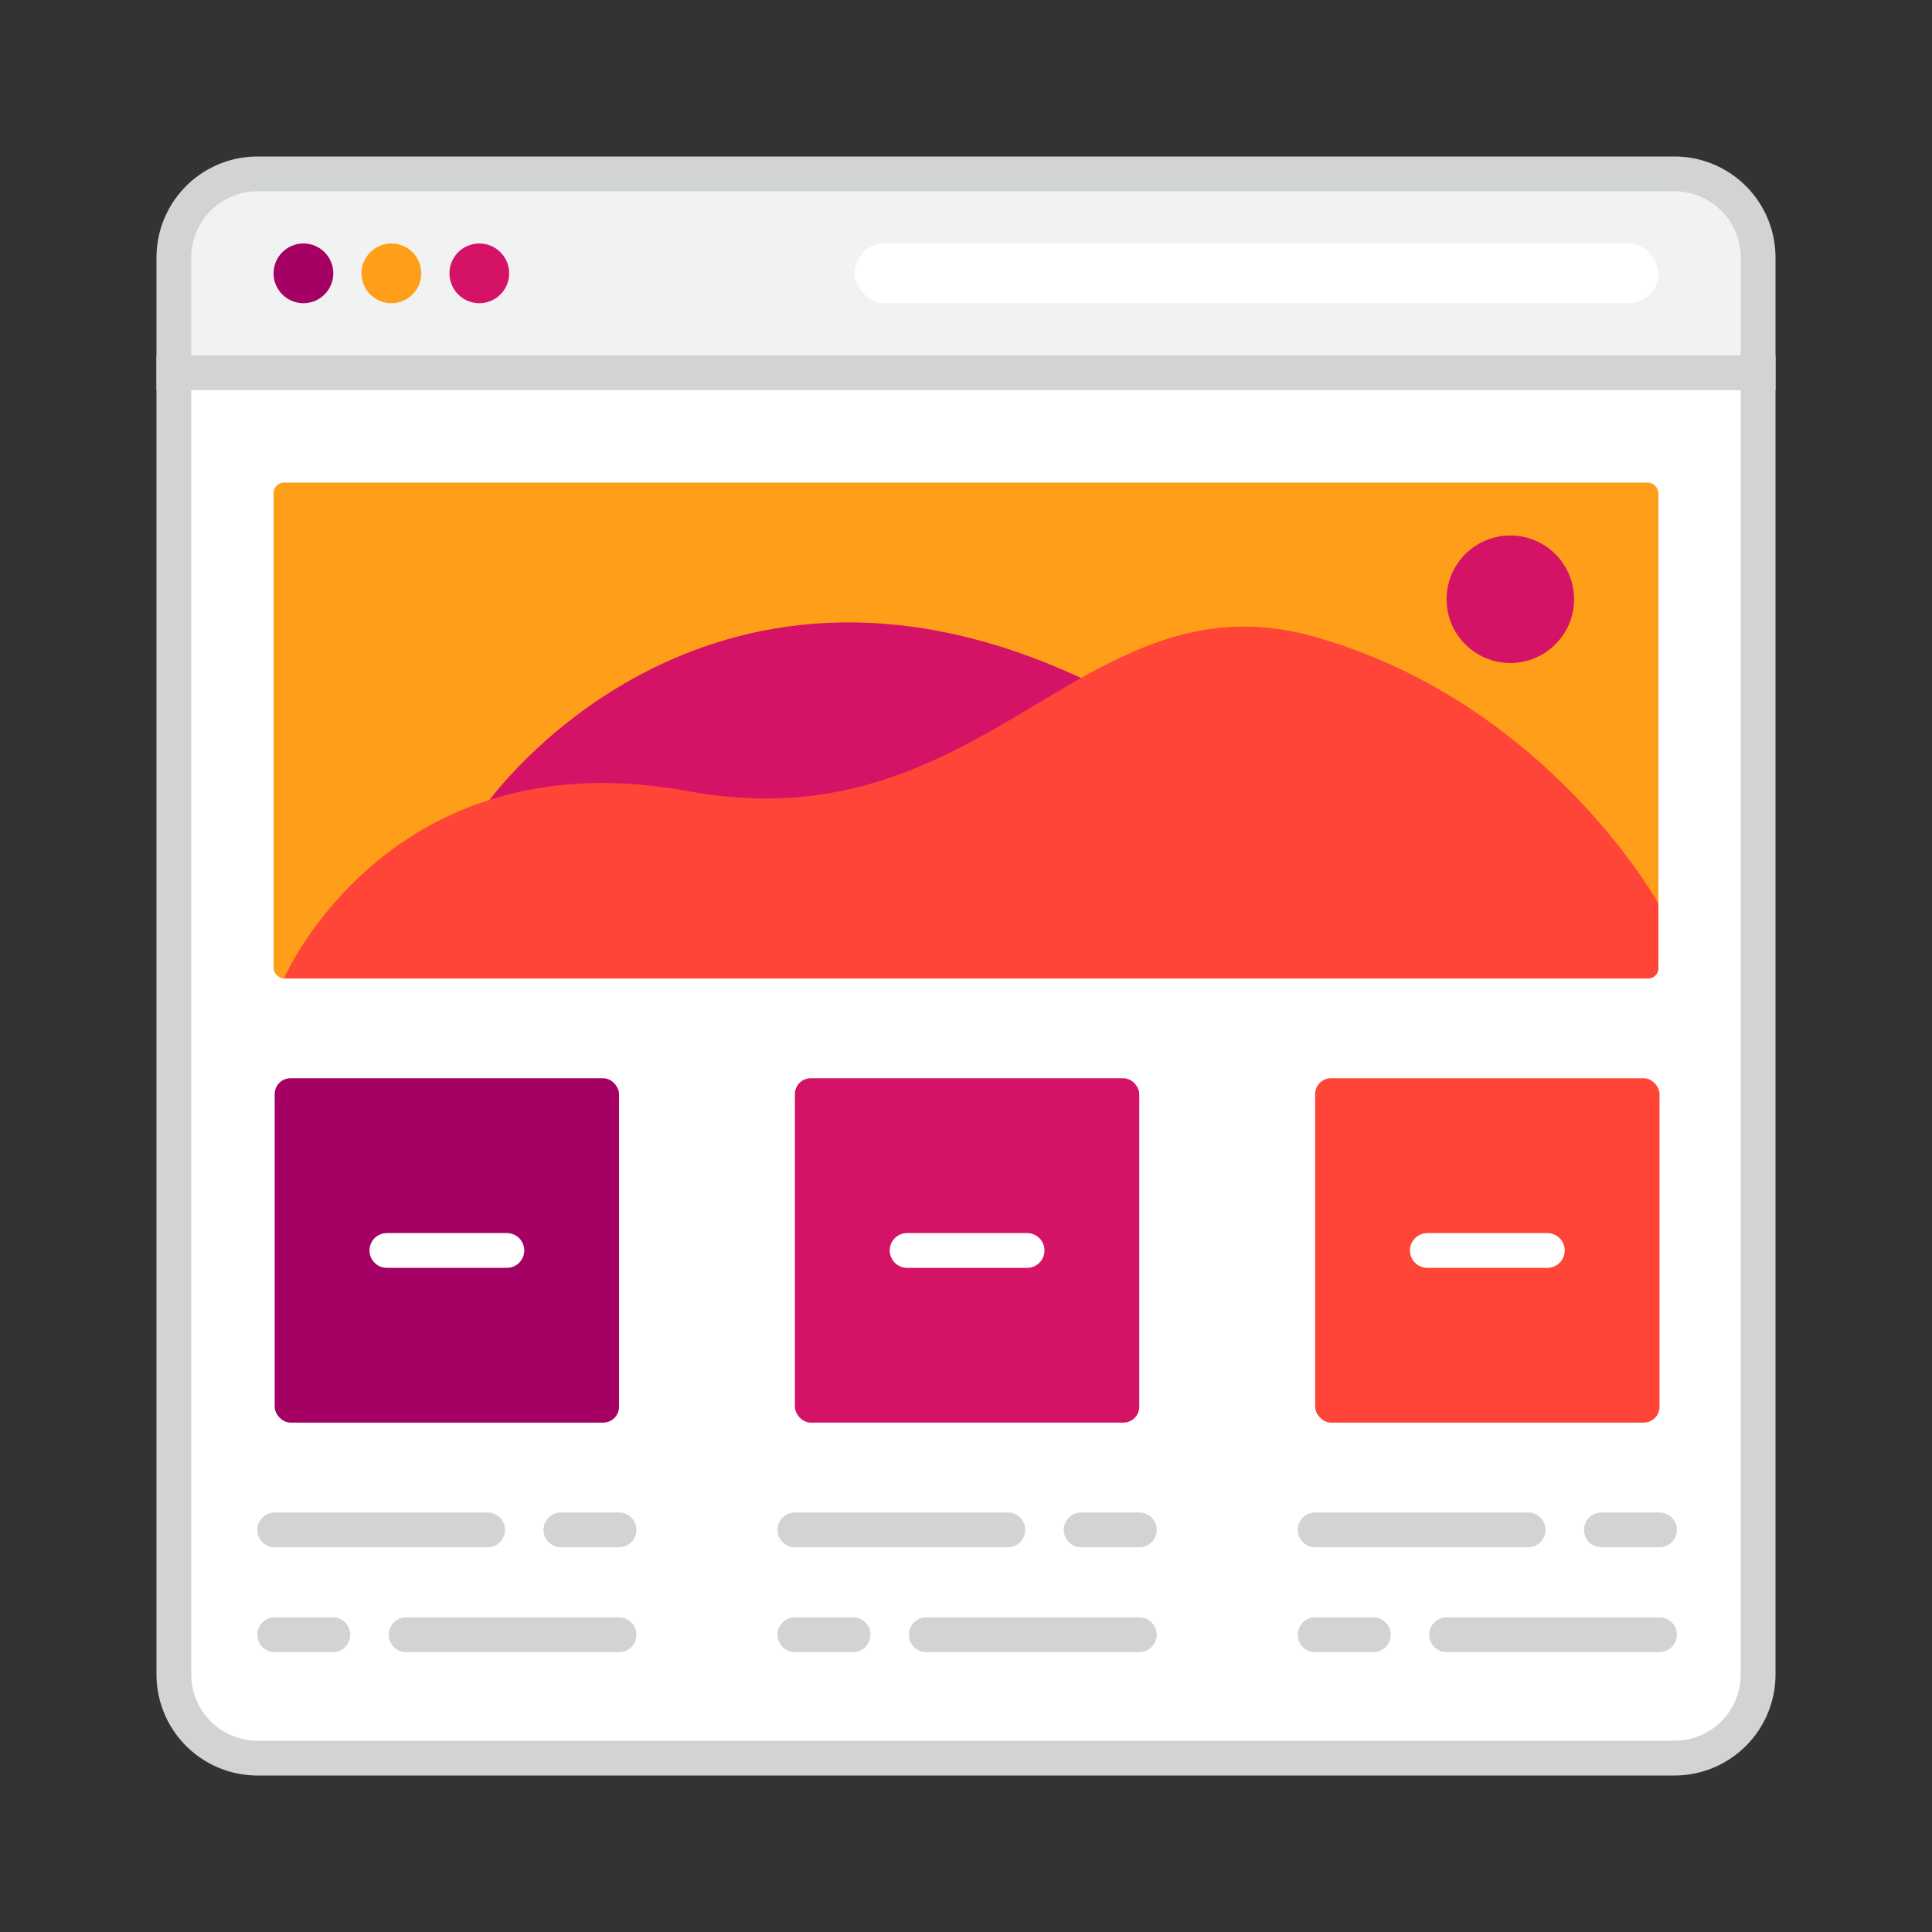
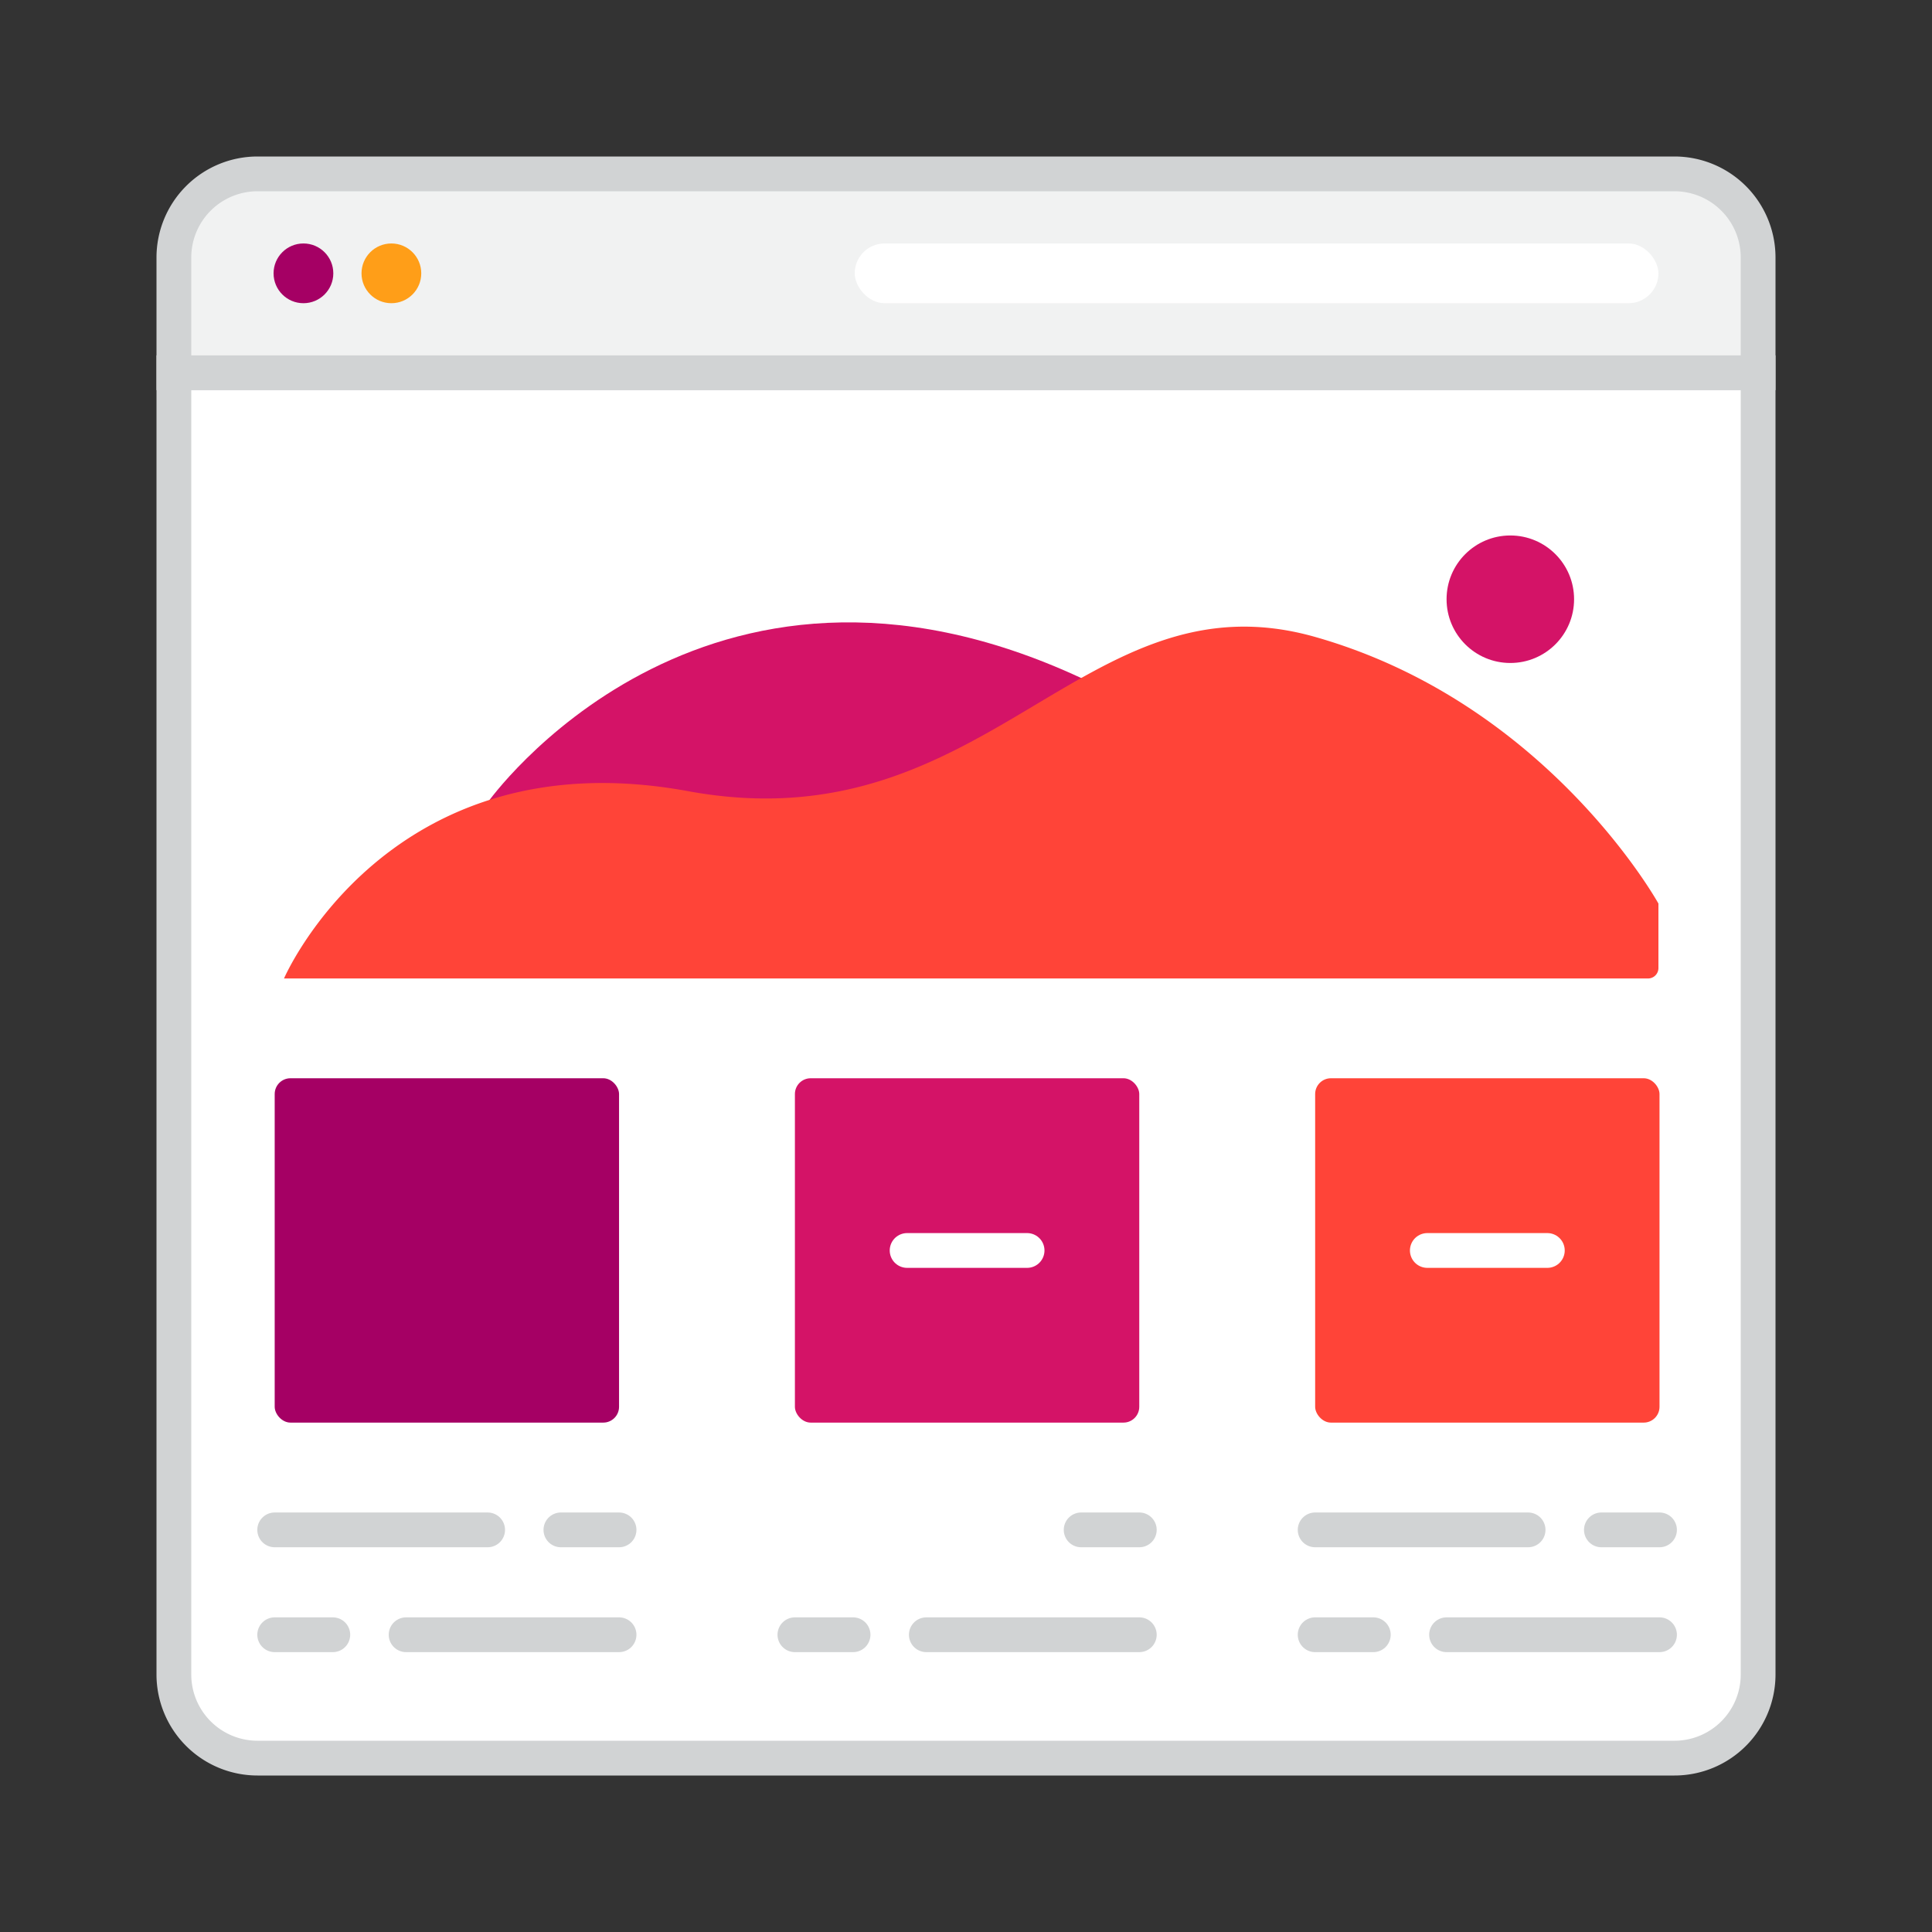
<svg xmlns="http://www.w3.org/2000/svg" id="Layer_1" data-name="Layer 1" viewBox="0 0 500 500">
  <rect x="0" y="0" width="500" height="500" fill="#333333" stroke="none" />
  <defs>
    <style>.cls-1,.cls-6{fill:#fff;}.cls-1,.cls-2,.cls-7{stroke:#d1d3d4;}.cls-1,.cls-2{stroke-miterlimit:10;}.cls-1,.cls-2,.cls-7,.cls-9{stroke-width:9px;}.cls-2{fill:#f1f2f2;}.cls-3{fill:#a50064;}.cls-4{fill:#ff9e18;}.cls-5{fill:#d41367;}.cls-7,.cls-9{fill:none;stroke-linecap:round;stroke-linejoin:round;}.cls-8{fill:#ff4438;}.cls-9{stroke:#fff;}</style>
  </defs>
  <path class="cls-1" d="M45,433.35A21.65,21.65,0,0,0,66.65,455h366.7A21.65,21.65,0,0,0,455,433.35V96.48H45Z" />
  <path class="cls-2" d="M433.35,45H66.65A21.65,21.65,0,0,0,45,66.65V96.48H455V66.65A21.65,21.65,0,0,0,433.35,45Z" />
  <circle class="cls-3" cx="78.53" cy="70.74" r="7.73" />
  <circle class="cls-4" cx="101.29" cy="70.74" r="7.73" />
-   <circle class="cls-5" cx="124.05" cy="70.74" r="7.73" />
  <rect class="cls-6" x="221.2" y="63.01" width="208" height="15.46" rx="7.73" />
-   <rect class="cls-4" x="70.8" y="124.89" width="358.4" height="128.34" rx="2.7" />
  <path class="cls-5" d="M126.2,207.69s55.11-78,153.6-32.22-127.11,57.8-127.11,57.8Z" />
  <line class="cls-7" x1="71.09" y1="395.93" x2="126.2" y2="395.93" />
  <line class="cls-7" x1="145.16" y1="395.93" x2="160.21" y2="395.93" />
  <line class="cls-7" x1="160.21" y1="423.07" x2="105.1" y2="423.07" />
  <line class="cls-7" x1="86.13" y1="423.07" x2="71.09" y2="423.07" />
  <rect class="cls-3" x="71.09" y="279.05" width="89.12" height="89.12" rx="4.09" />
-   <line class="cls-7" x1="205.72" y1="395.93" x2="260.84" y2="395.93" />
  <line class="cls-7" x1="279.8" y1="395.93" x2="294.85" y2="395.93" />
  <line class="cls-7" x1="294.85" y1="423.07" x2="239.73" y2="423.07" />
  <line class="cls-7" x1="220.77" y1="423.07" x2="205.72" y2="423.07" />
  <rect class="cls-5" x="205.72" y="279.05" width="89.12" height="89.12" rx="4.09" />
  <line class="cls-7" x1="340.36" y1="395.93" x2="395.47" y2="395.93" />
  <line class="cls-7" x1="414.44" y1="395.93" x2="429.48" y2="395.93" />
  <line class="cls-7" x1="429.48" y1="423.07" x2="374.37" y2="423.07" />
  <line class="cls-7" x1="355.41" y1="423.07" x2="340.36" y2="423.07" />
  <rect class="cls-8" x="340.36" y="279.05" width="89.12" height="89.12" rx="4.09" />
  <path class="cls-8" d="M426.5,253.23a2.7,2.7,0,0,0,2.7-2.7V233.84s-28.67-51.91-88.84-69S255.65,219,178.07,204.75,73.5,253.23,73.5,253.23Z" />
  <circle class="cls-5" cx="390.87" cy="155.08" r="16.5" />
  <line class="cls-9" x1="369.39" y1="323.62" x2="400.45" y2="323.62" />
  <line class="cls-9" x1="234.76" y1="323.62" x2="265.81" y2="323.62" />
-   <line class="cls-9" x1="100.12" y1="323.62" x2="131.18" y2="323.62" />
</svg>